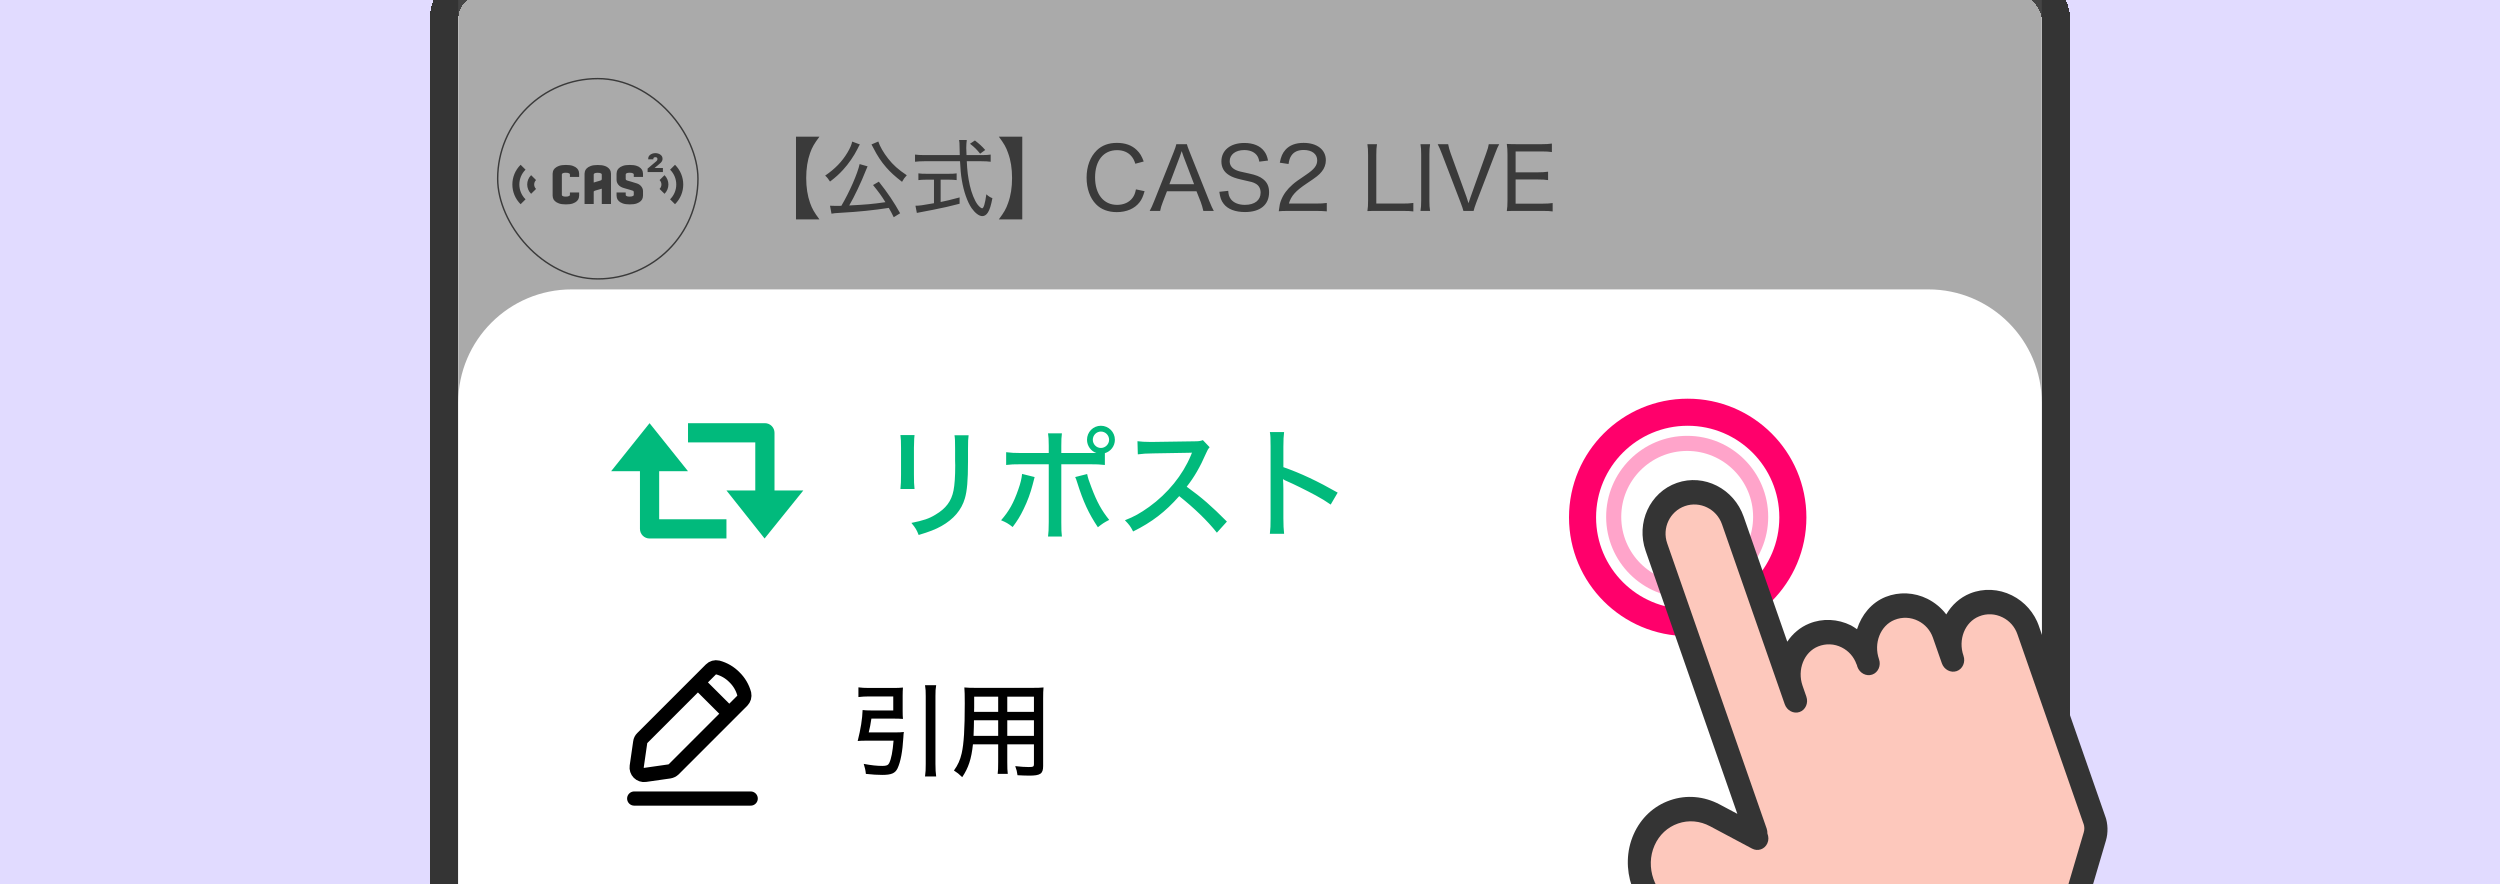
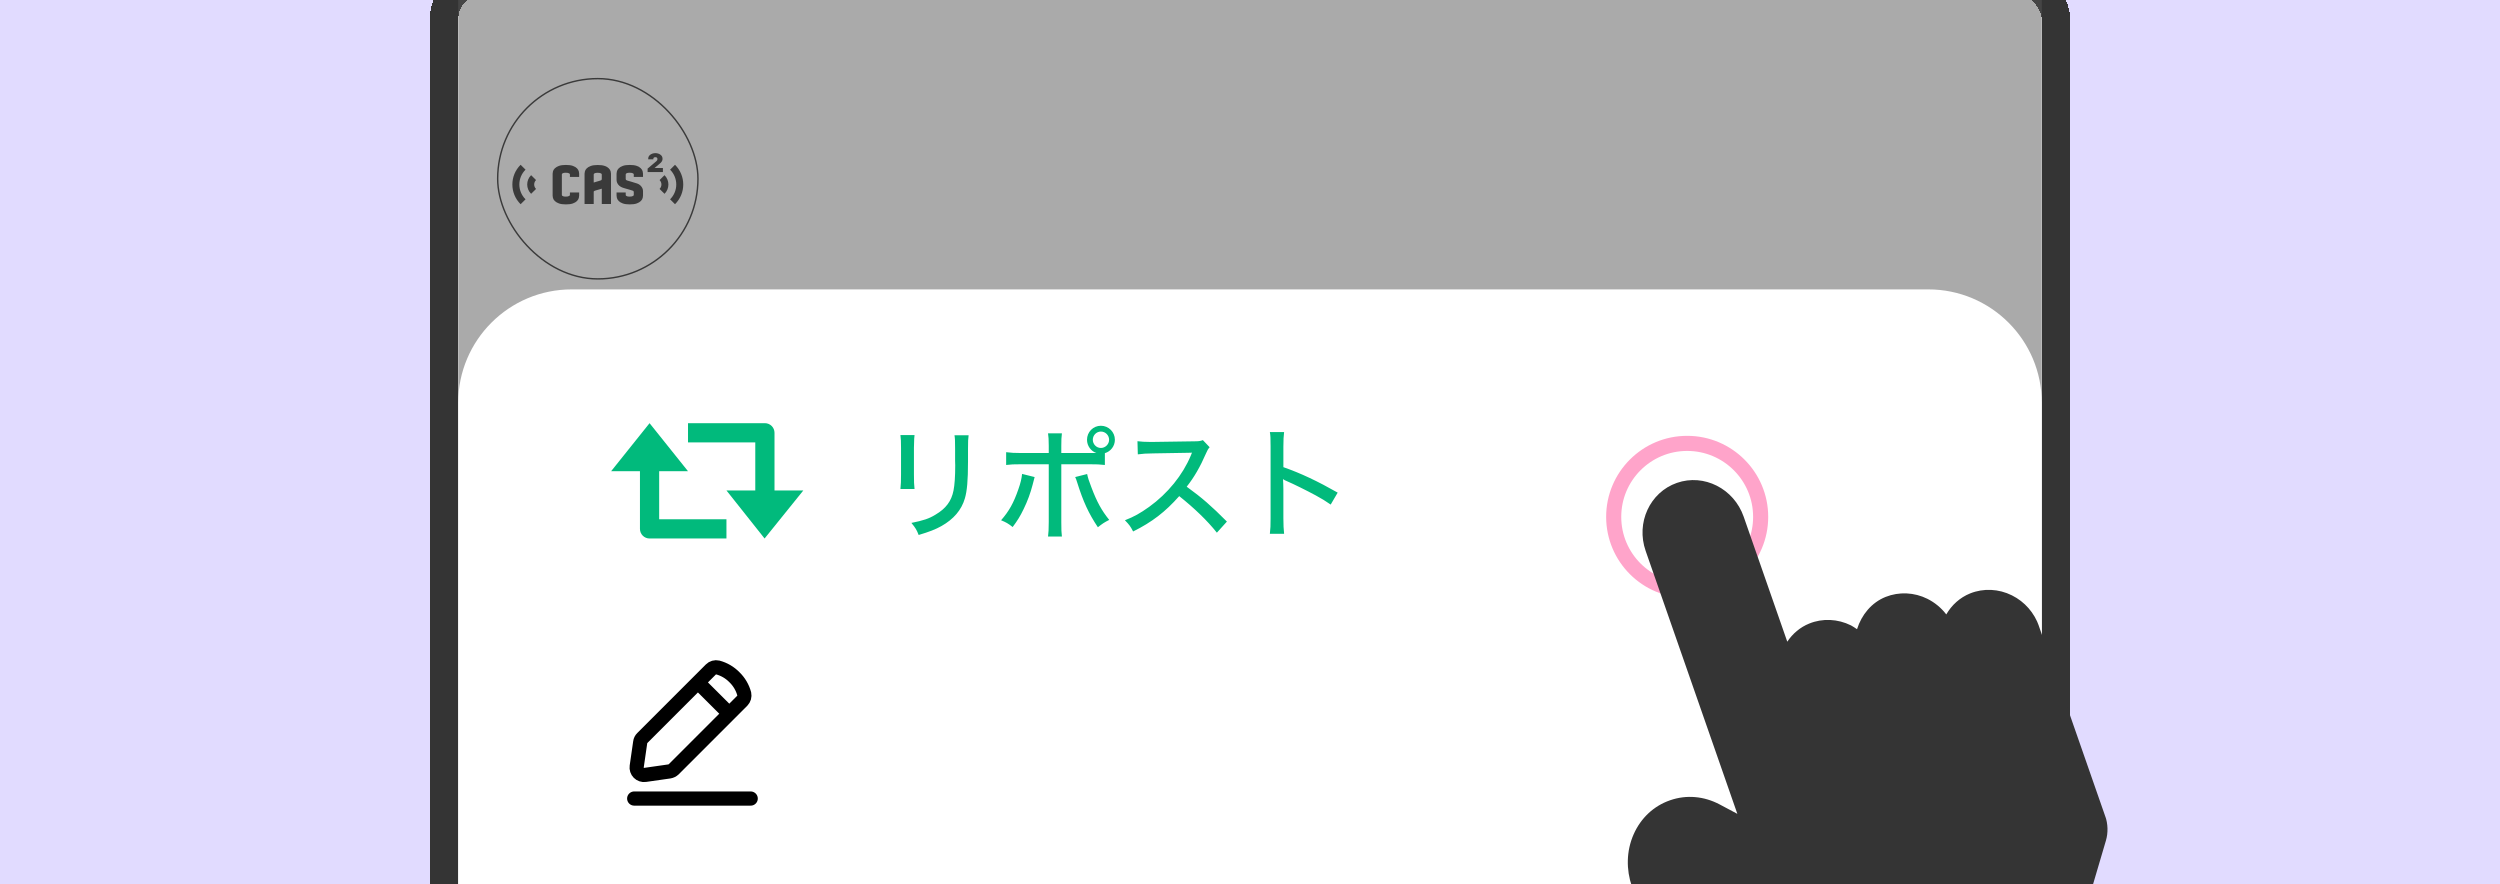
<svg xmlns="http://www.w3.org/2000/svg" width="311" height="110" viewBox="0 0 311 110" fill="none">
  <g clip-path="url(#clip0_61991_36472)">
    <rect width="311" height="110" fill="#E1DBFF" />
    <g filter="url(#filter0_d_61991_36472)">
      <rect x="57" y="-4" width="197" height="119" rx="3.216" fill="white" shape-rendering="crispEdges" />
      <rect x="55.233" y="-5.767" width="200.534" height="122.534" rx="4.983" stroke="#343434" stroke-width="3.534" shape-rendering="crispEdges" />
      <rect x="61.91" y="6.564" width="24.916" height="24.916" rx="12.458" fill="white" stroke="#1F1F1F" stroke-width="0.181" />
      <path d="M64.763 22.188C63.397 20.835 63.397 18.635 64.763 17.283L65.378 17.89C64.35 18.908 64.35 20.563 65.378 21.58L64.763 22.188Z" fill="#1F1F1F" />
      <path d="M66.069 20.895C65.423 20.256 65.423 19.215 66.069 18.575L66.684 19.183C66.376 19.488 66.376 19.983 66.684 20.288L66.069 20.895Z" fill="#1F1F1F" />
      <path d="M83.971 22.188L83.357 21.58C84.385 20.563 84.385 18.908 83.357 17.891L83.971 17.283C85.338 18.635 85.338 20.836 83.971 22.188Z" fill="#1F1F1F" />
      <path d="M82.665 20.895L82.051 20.288C82.359 19.983 82.359 19.488 82.051 19.183L82.665 18.576C83.312 19.215 83.312 20.256 82.665 20.895Z" fill="#1F1F1F" />
      <path d="M71.773 17.72C71.654 17.6 71.488 17.502 71.265 17.42C71.048 17.341 70.766 17.302 70.4 17.302C70.035 17.302 69.752 17.341 69.535 17.42C69.313 17.501 69.146 17.599 69.025 17.718C68.897 17.843 68.817 17.976 68.785 18.115C68.758 18.232 68.746 18.319 68.746 18.389V21.125C68.746 21.195 68.758 21.282 68.785 21.399C68.817 21.538 68.897 21.671 69.025 21.796C69.146 21.915 69.313 22.012 69.535 22.093C69.752 22.173 70.035 22.211 70.4 22.211C70.766 22.211 71.048 22.172 71.265 22.093C71.489 22.012 71.655 21.914 71.773 21.794C71.897 21.67 71.975 21.538 72.007 21.403C72.033 21.289 72.046 21.198 72.046 21.125V20.729H70.897V21.023C70.897 21.03 70.896 21.051 70.883 21.089C70.88 21.097 70.869 21.113 70.847 21.131C70.824 21.149 70.779 21.177 70.693 21.205C70.644 21.221 70.548 21.241 70.375 21.241C70.217 21.241 70.128 21.222 70.08 21.206C70.001 21.179 69.962 21.153 69.942 21.135C69.914 21.109 69.909 21.094 69.909 21.093C69.9 21.061 69.895 21.033 69.895 21.009V18.512C69.895 18.488 69.9 18.46 69.908 18.428C69.909 18.425 69.915 18.408 69.946 18.378C69.965 18.361 70.003 18.334 70.081 18.308C70.128 18.292 70.218 18.273 70.376 18.273C70.548 18.273 70.644 18.293 70.694 18.309C70.78 18.337 70.825 18.365 70.847 18.382C70.87 18.401 70.881 18.417 70.883 18.424C70.892 18.452 70.898 18.478 70.898 18.497V18.791H72.046V18.389C72.046 18.32 72.034 18.233 72.007 18.115C71.976 17.978 71.897 17.845 71.774 17.72L71.773 17.72Z" fill="#1F1F1F" />
      <path d="M75.737 17.727C75.618 17.607 75.451 17.509 75.228 17.427C75.011 17.348 74.729 17.31 74.364 17.31C73.999 17.31 73.716 17.349 73.498 17.428C73.275 17.509 73.109 17.607 72.99 17.727C72.867 17.852 72.788 17.985 72.757 18.122C72.731 18.238 72.718 18.327 72.718 18.396V22.161H73.858V20.632C73.858 20.625 73.859 20.607 73.864 20.601C73.891 20.571 73.92 20.547 73.947 20.532C73.99 20.509 74.036 20.492 74.096 20.478L74.603 20.334C74.693 20.306 74.78 20.281 74.861 20.256V22.161H76.009V18.396C76.009 18.327 75.997 18.237 75.97 18.122C75.939 17.985 75.861 17.852 75.737 17.727ZM74.338 18.28C74.51 18.28 74.606 18.299 74.656 18.316C74.743 18.344 74.787 18.372 74.809 18.39C74.832 18.408 74.843 18.423 74.846 18.431C74.855 18.459 74.86 18.485 74.86 18.504V19.062C74.86 19.077 74.856 19.113 74.825 19.173C74.825 19.173 74.8 19.209 74.662 19.25C74.645 19.257 74.596 19.271 74.516 19.295L74.187 19.392C74.076 19.426 73.966 19.459 73.858 19.492V18.519C73.858 18.495 73.862 18.467 73.871 18.435C73.872 18.432 73.878 18.415 73.909 18.386C73.928 18.368 73.966 18.341 74.042 18.316C74.091 18.299 74.181 18.28 74.338 18.28L74.338 18.28Z" fill="#1F1F1F" />
      <path d="M79.718 17.72C79.599 17.599 79.433 17.502 79.21 17.42C78.993 17.341 78.71 17.302 78.345 17.302C77.98 17.302 77.697 17.341 77.48 17.42C77.257 17.502 77.091 17.599 76.972 17.72C76.848 17.844 76.77 17.977 76.738 18.115C76.712 18.232 76.699 18.319 76.699 18.389V19.162C76.699 19.386 76.781 19.597 76.942 19.789C77.102 19.98 77.359 20.119 77.728 20.213L78.386 20.401C78.43 20.417 78.48 20.433 78.536 20.449L78.66 20.485C78.783 20.521 78.805 20.557 78.805 20.557C78.839 20.626 78.842 20.659 78.842 20.668V21.023C78.842 21.03 78.84 21.05 78.827 21.09C78.826 21.092 78.82 21.107 78.791 21.131C78.769 21.149 78.724 21.177 78.638 21.205C78.588 21.221 78.492 21.241 78.32 21.241C78.162 21.241 78.072 21.222 78.024 21.206C77.946 21.179 77.906 21.152 77.886 21.135C77.858 21.109 77.853 21.094 77.853 21.093C77.844 21.061 77.839 21.033 77.839 21.009V20.729H76.699V21.125C76.699 21.194 76.712 21.281 76.738 21.399C76.77 21.536 76.848 21.669 76.972 21.793C77.09 21.914 77.257 22.012 77.48 22.093C77.697 22.172 77.98 22.211 78.345 22.211C78.71 22.211 78.993 22.172 79.21 22.093C79.433 22.012 79.599 21.914 79.719 21.793C79.842 21.669 79.92 21.538 79.951 21.403C79.978 21.29 79.991 21.199 79.991 21.125V20.567C79.991 20.356 79.921 20.16 79.786 19.989C79.718 19.902 79.637 19.824 79.545 19.757C79.453 19.689 79.345 19.637 79.225 19.601C79.139 19.566 79.041 19.535 78.925 19.51C78.813 19.472 78.692 19.434 78.562 19.396L78.111 19.266C78.089 19.259 78.07 19.253 78.055 19.247L78.029 19.238C77.9 19.199 77.876 19.161 77.876 19.161C77.843 19.1 77.839 19.066 77.839 19.055V18.512C77.839 18.488 77.844 18.46 77.853 18.428C77.853 18.425 77.859 18.408 77.89 18.379C77.909 18.361 77.948 18.334 78.024 18.308C78.072 18.292 78.162 18.273 78.32 18.273C78.492 18.273 78.588 18.293 78.638 18.309C78.725 18.337 78.769 18.365 78.791 18.383C78.82 18.407 78.826 18.421 78.827 18.424C78.837 18.452 78.842 18.478 78.842 18.497V18.791H79.99V18.389C79.99 18.32 79.978 18.23 79.951 18.116C79.92 17.978 79.842 17.845 79.718 17.72L79.718 17.72Z" fill="#1F1F1F" />
      <path d="M82.466 17.686V18.19H80.561V17.757L81.627 16.858C81.694 16.806 81.758 16.715 81.767 16.678C81.811 16.501 81.769 16.393 81.642 16.353C81.608 16.342 81.57 16.336 81.528 16.336C81.484 16.336 81.446 16.342 81.412 16.353C81.323 16.381 81.279 16.438 81.279 16.526V16.607H80.638V16.526C80.638 16.369 80.69 16.233 80.794 16.118C80.888 16.014 81.016 15.936 81.177 15.886C81.289 15.851 81.406 15.834 81.528 15.834C81.65 15.834 81.767 15.851 81.878 15.886C82.038 15.936 82.167 16.014 82.262 16.118C82.366 16.232 82.418 16.368 82.418 16.526C82.418 16.724 82.398 16.903 81.969 17.23L81.419 17.686H82.467L82.466 17.686Z" fill="#1F1F1F" />
-       <path d="M99.021 24.078V13.783H101.94C101.283 14.666 101.035 15.097 100.777 15.818C100.454 16.723 100.292 17.778 100.292 18.93C100.292 20.083 100.454 21.138 100.777 22.043C101.035 22.764 101.283 23.195 101.94 24.078H99.021ZM111.976 23.313L111.179 23.809C110.932 23.302 110.856 23.152 110.565 22.646C108.778 22.925 106.743 23.141 104.675 23.249C103.835 23.302 103.781 23.302 103.437 23.367L103.253 22.376C103.544 22.387 103.781 22.398 104.04 22.398C104.244 22.398 104.373 22.398 104.664 22.387C105.666 20.696 106.699 18.338 106.936 17.197L107.927 17.477C107.841 17.649 107.83 17.681 107.722 17.961C107.13 19.469 106.29 21.235 105.644 22.344C107.744 22.236 108.509 22.172 110.145 21.935C109.682 21.181 109.338 20.707 108.606 19.803L109.327 19.383C110.404 20.729 111.244 21.989 111.976 23.313ZM106.01 14.397L106.969 14.752C106.893 14.87 106.807 15.021 106.678 15.301C106.236 16.184 105.558 17.175 104.869 17.918C104.363 18.467 103.964 18.833 103.253 19.372C103.06 19.06 102.898 18.855 102.65 18.629C103.878 17.789 104.75 16.895 105.429 15.754C105.763 15.194 105.946 14.752 106.01 14.397ZM108.412 14.752L109.262 14.386C109.435 14.957 109.909 15.786 110.479 16.507C111.104 17.304 111.75 17.886 112.805 18.586C112.536 18.877 112.396 19.06 112.213 19.404C111.298 18.693 110.792 18.23 110.253 17.617C109.629 16.906 109.122 16.131 108.659 15.215C108.53 14.957 108.466 14.827 108.412 14.752ZM120.236 16.077H122.196C122.669 16.077 122.971 16.055 123.24 16.012V16.906C122.917 16.863 122.562 16.841 122.088 16.841H120.268C120.322 18.058 120.419 18.812 120.645 19.846C120.85 20.772 121.237 21.741 121.614 22.236C121.808 22.484 122.066 22.699 122.174 22.699C122.368 22.699 122.54 22.129 122.702 20.955C122.993 21.213 123.122 21.299 123.456 21.439C123.273 22.376 123.122 22.861 122.896 23.216C122.713 23.518 122.465 23.669 122.196 23.669C121.797 23.669 121.302 23.292 120.86 22.667C120.343 21.902 119.891 20.632 119.654 19.21C119.536 18.521 119.471 17.8 119.428 16.841H114.981C114.55 16.841 114.205 16.863 113.828 16.906V16.012C114.13 16.055 114.496 16.077 114.981 16.077H119.396C119.374 15.398 119.374 15.398 119.363 14.795C119.363 14.58 119.363 14.58 119.31 14.203H120.268C120.236 14.408 120.203 14.838 120.203 15.183C120.203 15.344 120.214 15.56 120.236 16.077ZM116.187 19.135H115.25C114.851 19.135 114.518 19.157 114.248 19.189V18.349C114.507 18.392 114.808 18.403 115.261 18.403H118.007C118.459 18.403 118.75 18.392 119.008 18.349V19.189C118.728 19.157 118.416 19.135 118.017 19.135H117.016V21.913C117.748 21.762 118.168 21.666 119.374 21.343V22.129C118.19 22.441 117.328 22.635 116.068 22.883C115.982 22.904 115.401 23.012 114.334 23.216C114.194 23.238 114.162 23.249 114.055 23.27L113.882 22.376C114.367 22.376 114.744 22.323 116.187 22.064V19.135ZM122.562 15.441L121.926 15.904C121.517 15.387 121.226 15.097 120.667 14.666L121.28 14.257C121.883 14.73 122.131 14.957 122.562 15.441ZM127.171 24.078H124.253C124.909 23.195 125.157 22.764 125.405 22.043C125.739 21.138 125.9 20.104 125.9 18.93C125.9 17.756 125.739 16.723 125.405 15.818C125.157 15.097 124.909 14.666 124.253 13.783H127.171V24.078ZM142.279 16.873L141.235 17.154C141.084 16.69 140.966 16.475 140.739 16.206C140.33 15.721 139.706 15.463 138.963 15.463C137.272 15.463 136.227 16.766 136.227 18.855C136.227 20.944 137.293 22.269 138.963 22.269C139.792 22.269 140.481 21.956 140.89 21.396C141.116 21.084 141.213 20.826 141.31 20.341L142.387 20.567C142.193 21.235 142.042 21.579 141.762 21.946C141.159 22.732 140.147 23.173 138.93 23.173C137.864 23.173 136.97 22.839 136.346 22.193C135.592 21.429 135.172 20.244 135.172 18.887C135.172 17.477 135.624 16.281 136.443 15.484C137.078 14.87 137.907 14.558 138.941 14.558C139.975 14.558 140.793 14.849 141.407 15.441C141.816 15.84 142.021 16.184 142.279 16.873ZM150.998 23.023H149.695C149.62 22.656 149.49 22.236 149.372 21.913L148.844 20.578H145.172L144.655 21.913C144.483 22.355 144.397 22.635 144.321 23.023H143.018C143.212 22.678 143.331 22.419 143.589 21.773L145.991 15.743C146.195 15.226 146.281 14.978 146.335 14.72H147.649C147.703 14.935 147.757 15.097 148.015 15.743L150.427 21.773C150.696 22.43 150.836 22.742 150.998 23.023ZM148.543 19.695L147.229 16.249C147.197 16.152 147.197 16.152 147.003 15.581C146.949 15.732 146.906 15.861 146.884 15.937C146.831 16.087 146.798 16.195 146.777 16.249L145.474 19.695H148.543ZM151.683 20.643L152.792 20.524C152.825 21.03 152.911 21.267 153.115 21.558C153.46 22.01 154.085 22.269 154.86 22.269C156.077 22.269 156.82 21.698 156.82 20.75C156.82 20.244 156.605 19.857 156.217 19.641C155.872 19.447 155.775 19.426 154.408 19.124C153.708 18.963 153.277 18.812 152.9 18.575C152.265 18.187 151.942 17.617 151.942 16.863C151.942 15.474 153.062 14.569 154.795 14.569C155.905 14.569 156.766 14.924 157.261 15.592C157.509 15.915 157.628 16.206 157.746 16.755L156.658 16.895C156.583 16.486 156.497 16.281 156.303 16.044C155.969 15.657 155.441 15.452 154.774 15.452C153.708 15.452 152.975 16.012 152.975 16.83C152.975 17.369 153.266 17.746 153.848 17.983C154.128 18.09 154.171 18.112 155.388 18.37C156.217 18.543 156.755 18.758 157.121 19.06C157.638 19.458 157.875 19.986 157.875 20.696C157.875 22.258 156.777 23.163 154.882 23.163C153.665 23.163 152.739 22.807 152.232 22.15C151.92 21.752 151.791 21.396 151.683 20.643ZM163.643 23.023H160.327C159.605 23.023 159.433 23.033 159.077 23.066C159.185 22.247 159.217 22.075 159.379 21.666C159.659 20.955 160.111 20.341 160.8 19.738C161.156 19.426 161.414 19.243 162.48 18.521C163.503 17.832 163.859 17.369 163.859 16.723C163.859 15.937 163.202 15.441 162.179 15.441C161.479 15.441 160.973 15.667 160.66 16.12C160.467 16.4 160.38 16.658 160.294 17.186L159.207 17.024C159.357 16.249 159.54 15.84 159.907 15.42C160.413 14.849 161.177 14.558 162.168 14.558C163.848 14.558 164.936 15.409 164.936 16.723C164.936 17.229 164.753 17.735 164.43 18.123C164.085 18.553 163.816 18.769 162.588 19.587C161.167 20.535 160.617 21.149 160.337 22.107H163.665C164.236 22.107 164.677 22.086 165.054 22.032V23.076C164.591 23.033 164.225 23.023 163.643 23.023ZM174.486 23.023H171.342C170.782 23.023 170.502 23.023 170.103 23.044C170.168 22.656 170.189 22.29 170.189 21.73V16.087C170.189 15.463 170.168 15.107 170.103 14.72H171.298C171.234 15.14 171.212 15.431 171.212 16.077V22.107H174.486C175.078 22.107 175.391 22.086 175.821 22.032V23.087C175.455 23.033 175.143 23.023 174.486 23.023ZM176.707 14.72H177.903C177.838 15.107 177.817 15.474 177.817 15.98V21.762C177.817 22.279 177.838 22.646 177.903 23.023H176.707C176.772 22.613 176.794 22.333 176.794 21.762V15.98C176.794 15.398 176.772 15.118 176.707 14.72ZM180.452 15.829L182.434 21.289C182.477 21.418 182.563 21.676 182.681 22.064C182.81 21.644 182.854 21.515 182.94 21.289L184.889 15.829C185.083 15.301 185.158 15.021 185.201 14.72H186.504C186.343 15 186.224 15.269 185.955 15.98L183.65 21.989C183.467 22.473 183.37 22.785 183.317 23.023H182.046C181.992 22.785 181.906 22.538 181.701 21.989L179.397 15.98C179.16 15.366 178.977 14.946 178.848 14.72H180.151C180.215 15.064 180.312 15.441 180.452 15.829ZM193.152 22.043V23.087C192.786 23.033 192.495 23.023 191.903 23.023H188.672C188.101 23.023 187.843 23.023 187.445 23.044C187.509 22.646 187.531 22.301 187.531 21.73V15.969C187.531 15.474 187.509 15.183 187.445 14.688C187.811 14.709 188.145 14.72 188.672 14.72H191.795C192.301 14.72 192.7 14.698 193.055 14.644V15.7C192.689 15.646 192.366 15.624 191.795 15.624H188.543V18.22H191.311C191.817 18.22 192.161 18.198 192.581 18.144V19.189C192.194 19.135 191.903 19.113 191.311 19.113H188.543V22.118H191.903C192.441 22.118 192.743 22.096 193.152 22.043Z" fill="#1F1F1F" />
    </g>
    <rect x="57" width="197" height="110" fill="#575757" fill-opacity="0.5" />
    <path d="M57 50.122C57 42.323 63.323 36 71.122 36H239.878C247.677 36 254 42.323 254 50.122V110H57V50.122Z" fill="white" />
    <path d="M96.348 53.838C96.348 53.521 96.222 53.217 95.998 52.993C95.774 52.769 95.469 52.643 95.152 52.643H85.588V55.034H93.957V61.011H90.37L95.115 66.989L99.935 61.011H96.348V53.838ZM79.61 65.794C79.61 66.111 79.736 66.415 79.96 66.639C80.184 66.863 80.489 66.989 80.806 66.989H90.37V64.598H82.001V58.62H85.588L80.806 52.643L76.023 58.62H79.61V65.794Z" fill="#01BA7C" />
    <path d="M112.013 54.12H113.769C113.724 54.48 113.724 54.48 113.694 55.727V59.015C113.694 59.855 113.709 60.366 113.769 60.831H112.013C112.073 60.231 112.088 59.885 112.088 59.015V55.727C112.088 54.946 112.073 54.57 112.013 54.12ZM118.739 54.15H120.495C120.435 54.63 120.42 54.841 120.42 55.802V57.423C120.42 59.795 120.3 61.087 120.03 62.002C119.61 63.444 118.634 64.585 117.117 65.441C116.367 65.861 115.631 66.146 114.28 66.552C114.039 65.921 113.904 65.696 113.379 65.05C114.88 64.75 115.586 64.51 116.367 64.029C117.673 63.264 118.363 62.333 118.619 61.011C118.754 60.321 118.829 59.315 118.829 57.889L118.814 57.333V55.817C118.814 54.691 118.799 54.555 118.739 54.15ZM132.026 56.357H136.395C135.72 56.132 135.224 55.471 135.224 54.706C135.224 53.745 135.99 52.964 136.951 52.964C137.912 52.964 138.692 53.745 138.692 54.706C138.692 55.501 138.167 56.162 137.446 56.372V57.843C136.726 57.768 136.485 57.753 135.525 57.753H132.026V64.945C132.026 65.936 132.041 66.206 132.101 66.747H130.375C130.435 66.266 130.465 65.831 130.465 64.93V57.753H127.057C126.111 57.753 125.765 57.768 125.165 57.843V56.252C125.735 56.327 126.201 56.357 127.072 56.357H130.465V55.456C130.465 54.691 130.435 54.3 130.375 53.91H132.101C132.041 54.36 132.026 54.766 132.026 55.486V56.357ZM136.951 53.685C136.395 53.685 135.945 54.15 135.945 54.706C135.945 55.261 136.395 55.727 136.951 55.727C137.506 55.727 137.972 55.261 137.972 54.706C137.972 54.15 137.521 53.685 136.951 53.685ZM127.147 58.955L128.708 59.345L128.453 60.321C128.198 61.312 127.822 62.348 127.342 63.324C126.906 64.224 126.591 64.735 125.976 65.561C125.39 65.11 125.18 64.99 124.534 64.72C125.51 63.609 126.096 62.573 126.681 60.876C126.967 60.066 127.087 59.54 127.147 58.955ZM133.753 59.345L135.239 58.969C135.344 59.45 135.464 59.855 135.78 60.651C136.455 62.438 137.041 63.504 137.987 64.675C137.341 65.005 137.146 65.14 136.576 65.591C135.419 63.849 134.759 62.423 134.008 60.035C133.888 59.645 133.858 59.57 133.753 59.345ZM152.626 64.885L151.379 66.266C150.193 64.765 148.542 63.188 146.695 61.717C144.953 63.684 143.317 64.945 140.96 66.116C140.629 65.471 140.479 65.275 139.939 64.72C141.095 64.269 141.815 63.864 142.956 63.053C145.269 61.387 147.13 59.09 148.136 56.672C148.181 56.537 148.181 56.537 148.226 56.447C148.256 56.387 148.256 56.387 148.286 56.312C148.106 56.327 148.016 56.327 147.821 56.327L143.467 56.402C142.536 56.417 142.251 56.432 141.545 56.522L141.5 54.886C142.011 54.946 142.386 54.976 143.047 54.976C143.107 54.976 143.272 54.976 143.452 54.976L148.452 54.901C149.172 54.901 149.307 54.871 149.638 54.751L150.479 55.636C150.298 55.832 150.178 56.042 150.028 56.402C149.307 58.069 148.542 59.39 147.626 60.546C149.518 61.912 150.719 62.963 152.626 64.885ZM159.742 66.401H157.971C158.046 65.756 158.061 65.38 158.061 64.48V55.546C158.061 54.51 158.046 54.165 157.971 53.745H159.742C159.682 54.225 159.652 54.736 159.652 55.576V58.114C161.799 58.864 163.901 59.855 166.408 61.282L165.538 62.768C164.862 62.303 164.472 62.062 163.676 61.627C162.535 61.011 160.898 60.201 160.087 59.855C159.832 59.75 159.832 59.75 159.607 59.6C159.607 59.81 159.607 59.81 159.637 60.186C159.637 60.321 159.652 60.786 159.652 60.936V64.48C159.652 65.275 159.682 65.846 159.742 66.401Z" fill="#01BA7C" />
    <path d="M86.827 84.898L90.719 88.78M78.894 99.339H93.387M79.207 95.354L79.642 92.331C79.665 92.133 79.757 91.95 79.901 91.813L88.431 83.283C88.541 83.171 88.677 83.09 88.828 83.046C88.978 83.003 89.138 82.999 89.29 83.035C90.077 83.244 90.793 83.663 91.361 84.246C91.948 84.813 92.37 85.529 92.582 86.317C92.615 86.469 92.609 86.628 92.566 86.778C92.522 86.927 92.442 87.064 92.333 87.176L83.804 95.705C83.657 95.841 83.473 95.931 83.276 95.965L80.242 96.399C80.101 96.418 79.957 96.404 79.822 96.358C79.687 96.312 79.565 96.236 79.464 96.134C79.364 96.033 79.288 95.91 79.244 95.774C79.199 95.639 79.187 95.495 79.207 95.354Z" stroke="black" stroke-width="1.765" stroke-linecap="round" stroke-linejoin="round" />
-     <path d="M108.07 91.112H111.375C111.832 91.112 112.112 91.099 112.442 91.061C112.404 91.302 112.392 91.378 112.379 91.722C112.277 93.488 112.036 94.772 111.654 95.585C111.362 96.195 110.879 96.399 109.748 96.399C109.176 96.399 108.515 96.361 107.714 96.272C107.664 95.763 107.6 95.534 107.447 95.026C108.388 95.204 109.1 95.28 109.773 95.28C110.269 95.28 110.485 95.191 110.612 94.937C110.879 94.391 111.044 93.514 111.159 92.141H107.638C107.282 92.141 107.003 92.154 106.698 92.179C107.079 90.654 107.27 89.447 107.308 88.328C107.613 88.366 107.892 88.379 108.35 88.379H111.121V86.638H108.083C107.625 86.638 107.193 86.663 106.787 86.714V85.507C107.142 85.557 107.6 85.583 108.096 85.583H111.146C111.604 85.583 111.972 85.57 112.328 85.532C112.303 85.824 112.29 86.129 112.29 86.536V88.468C112.29 88.887 112.303 89.167 112.328 89.434C111.985 89.408 111.616 89.396 111.222 89.396H108.401C108.299 90.095 108.21 90.565 108.07 91.112ZM115.073 85.24H116.459C116.382 85.697 116.37 85.99 116.37 86.587V95.026C116.37 95.712 116.395 96.094 116.459 96.589H115.073C115.15 96.056 115.162 95.7 115.162 95.026V86.587C115.162 85.977 115.15 85.723 115.073 85.24ZM125.305 92.599V94.81C125.305 95.509 125.317 95.916 125.368 96.272H124.11C124.161 95.89 124.173 95.522 124.173 94.81V92.599H121.034C120.843 94.416 120.475 95.522 119.7 96.678C119.267 96.259 119.115 96.145 118.67 95.852C119.166 95.166 119.445 94.543 119.636 93.704C119.903 92.51 120.017 90.73 120.017 87.489C120.017 86.434 120.005 86.053 119.966 85.519C120.386 85.557 120.716 85.57 121.403 85.57H128.406C129.092 85.57 129.435 85.557 129.816 85.519C129.778 85.901 129.766 86.218 129.766 86.879V95.293C129.766 96.259 129.422 96.488 128.024 96.488C127.643 96.488 126.995 96.462 126.576 96.437C126.525 96.017 126.461 95.751 126.296 95.306C126.931 95.382 127.541 95.42 127.974 95.42C128.52 95.42 128.622 95.369 128.622 95.077V92.599H125.305ZM125.305 88.557H128.622V86.663H125.305V88.557ZM124.173 88.557V86.663H121.187V88.061L121.174 88.557H124.173ZM125.305 89.599V91.544H128.622V89.599H125.305ZM124.173 89.599H121.161C121.148 89.955 121.148 90.235 121.148 90.412C121.136 91.099 121.136 91.112 121.11 91.544H124.173V89.599Z" fill="black" />
    <circle cx="209.885" cy="64.298" r="9.141" stroke="#FFA4CA" stroke-width="1.878" />
-     <circle cx="209.95" cy="64.363" r="13.082" stroke="#FF006B" stroke-width="3.368" />
    <g clip-path="url(#clip1_61991_36472)">
      <path d="M250.279 74.061C248.646 73.246 246.745 73.152 245.083 73.822C243.81 74.337 242.794 75.267 242.116 76.433C241.493 75.62 240.696 74.958 239.77 74.493C238.137 73.679 236.239 73.594 234.574 74.255C232.827 74.955 231.582 76.47 231.013 78.275C230.766 78.108 230.528 77.939 230.262 77.799C228.629 76.985 226.72 76.893 225.069 77.57C223.936 78.026 223.006 78.824 222.337 79.826L216.913 64.274C215.695 60.78 211.972 58.897 208.608 60.07C205.243 61.243 203.499 65.033 204.717 68.527L216.126 101.242L213.948 100.083C211.99 99.039 209.79 98.846 207.763 99.553C207.763 99.553 207.747 99.559 207.738 99.562C205.719 100.266 204.119 101.763 203.223 103.793C201.389 107.947 203.159 113.077 207.177 115.211L226.2 125.343L232.098 142.254C232.374 143.046 233.206 143.484 233.946 143.225L264.453 132.587C265.194 132.328 265.573 131.469 265.297 130.677L259.327 113.558L261.972 104.586C262.267 103.594 262.236 102.504 261.891 101.513L253.669 77.938C253.076 76.237 251.878 74.856 250.291 74.067L250.279 74.061Z" fill="#343434" />
-       <path d="M259.187 102.447C259.316 102.816 259.329 103.205 259.211 103.57L256.377 113.163C256.24 113.635 256.353 114.121 256.621 114.512L262.086 130.181L234.278 139.878L228.676 123.813C228.676 123.813 228.634 123.747 228.61 123.705C228.551 123.564 228.481 123.417 228.375 123.302C228.266 123.179 228.135 123.073 227.993 122.991C227.97 122.979 227.949 122.946 227.926 122.934L208.371 112.523C205.785 111.142 204.644 107.843 205.825 105.169C206.399 103.867 207.431 102.902 208.734 102.447L208.751 102.441C210.055 101.987 211.474 102.108 212.74 102.787L217.954 105.565C218.673 105.95 219.531 105.651 219.858 104.911C220.04 104.514 220.02 104.077 219.865 103.686C219.872 103.492 219.845 103.279 219.776 103.081L207.4 67.592C206.738 65.692 207.728 63.61 209.604 62.956C211.48 62.301 213.551 63.316 214.213 65.216L222.02 87.603C222.296 88.395 223.128 88.832 223.868 88.574C224.608 88.316 224.988 87.457 224.712 86.664L224.241 85.313C223.547 83.323 224.411 81.123 226.175 80.417C227.126 80.035 228.185 80.069 229.115 80.543C229.972 80.972 230.626 81.713 230.944 82.622C230.956 82.658 230.986 82.689 230.998 82.725C231.023 82.796 231.032 82.874 231.057 82.947C231.333 83.739 232.165 84.176 232.905 83.918C233.645 83.66 234.025 82.8 233.748 82.008C233.054 80.018 233.919 77.817 235.682 77.112C236.642 76.726 237.696 76.773 238.622 77.238C239.479 77.666 240.134 78.407 240.451 79.317L241.566 82.513C241.842 83.306 242.674 83.743 243.414 83.485C244.155 83.227 244.534 82.367 244.258 81.575C243.561 79.576 244.428 77.384 246.192 76.679C247.149 76.284 248.206 76.34 249.132 76.805C249.989 77.233 250.644 77.974 250.961 78.884L259.182 102.459L259.187 102.447Z" fill="#FDC8BC" />
    </g>
  </g>
  <defs>
    <filter id="filter0_d_61991_36472" x="50.248" y="-7.534" width="210.503" height="132.5" filterUnits="userSpaceOnUse" color-interpolation-filters="sRGB">
      <feFlood flood-opacity="0" result="BackgroundImageFix" />
      <feColorMatrix in="SourceAlpha" type="matrix" values="0 0 0 0 0 0 0 0 0 0 0 0 0 0 0 0 0 0 127 0" result="hardAlpha" />
      <feOffset dy="3.216" />
      <feGaussianBlur stdDeviation="1.608" />
      <feComposite in2="hardAlpha" operator="out" />
      <feColorMatrix type="matrix" values="0 0 0 0 0 0 0 0 0 0 0 0 0 0 0 0 0 0 0.12 0" />
      <feBlend mode="normal" in2="BackgroundImageFix" result="effect1_dropShadow_61991_36472" />
      <feBlend mode="normal" in="SourceGraphic" in2="effect1_dropShadow_61991_36472" result="shape" />
    </filter>
    <clipPath id="clip0_61991_36472">
      <rect width="311" height="110" fill="white" />
    </clipPath>
    <clipPath id="clip1_61991_36472">
      <rect width="58.48" height="86.861" fill="white" transform="translate(188 67.257) rotate(-19.225)" />
    </clipPath>
  </defs>
</svg>